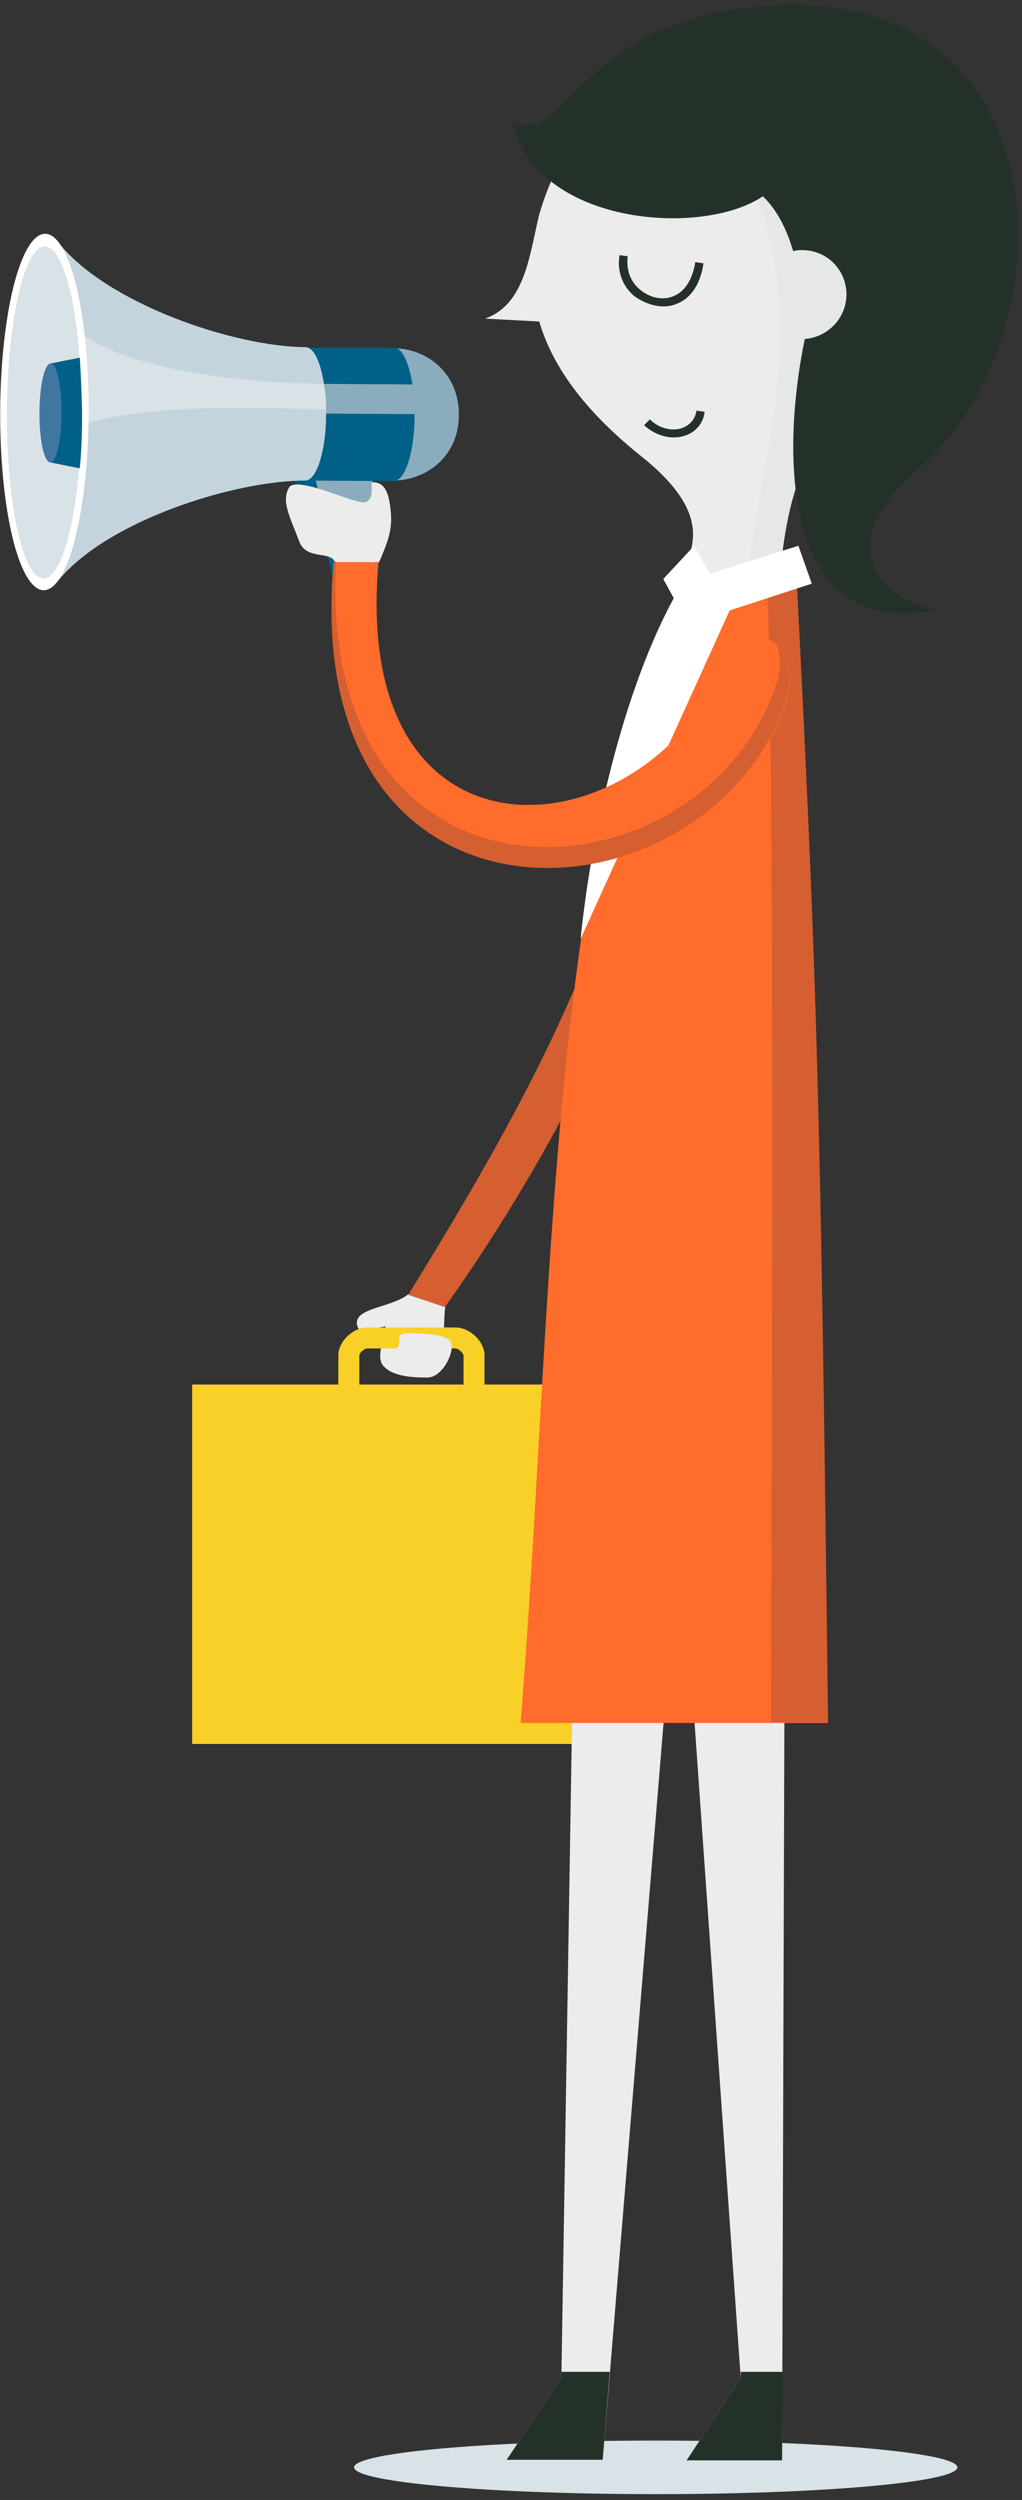
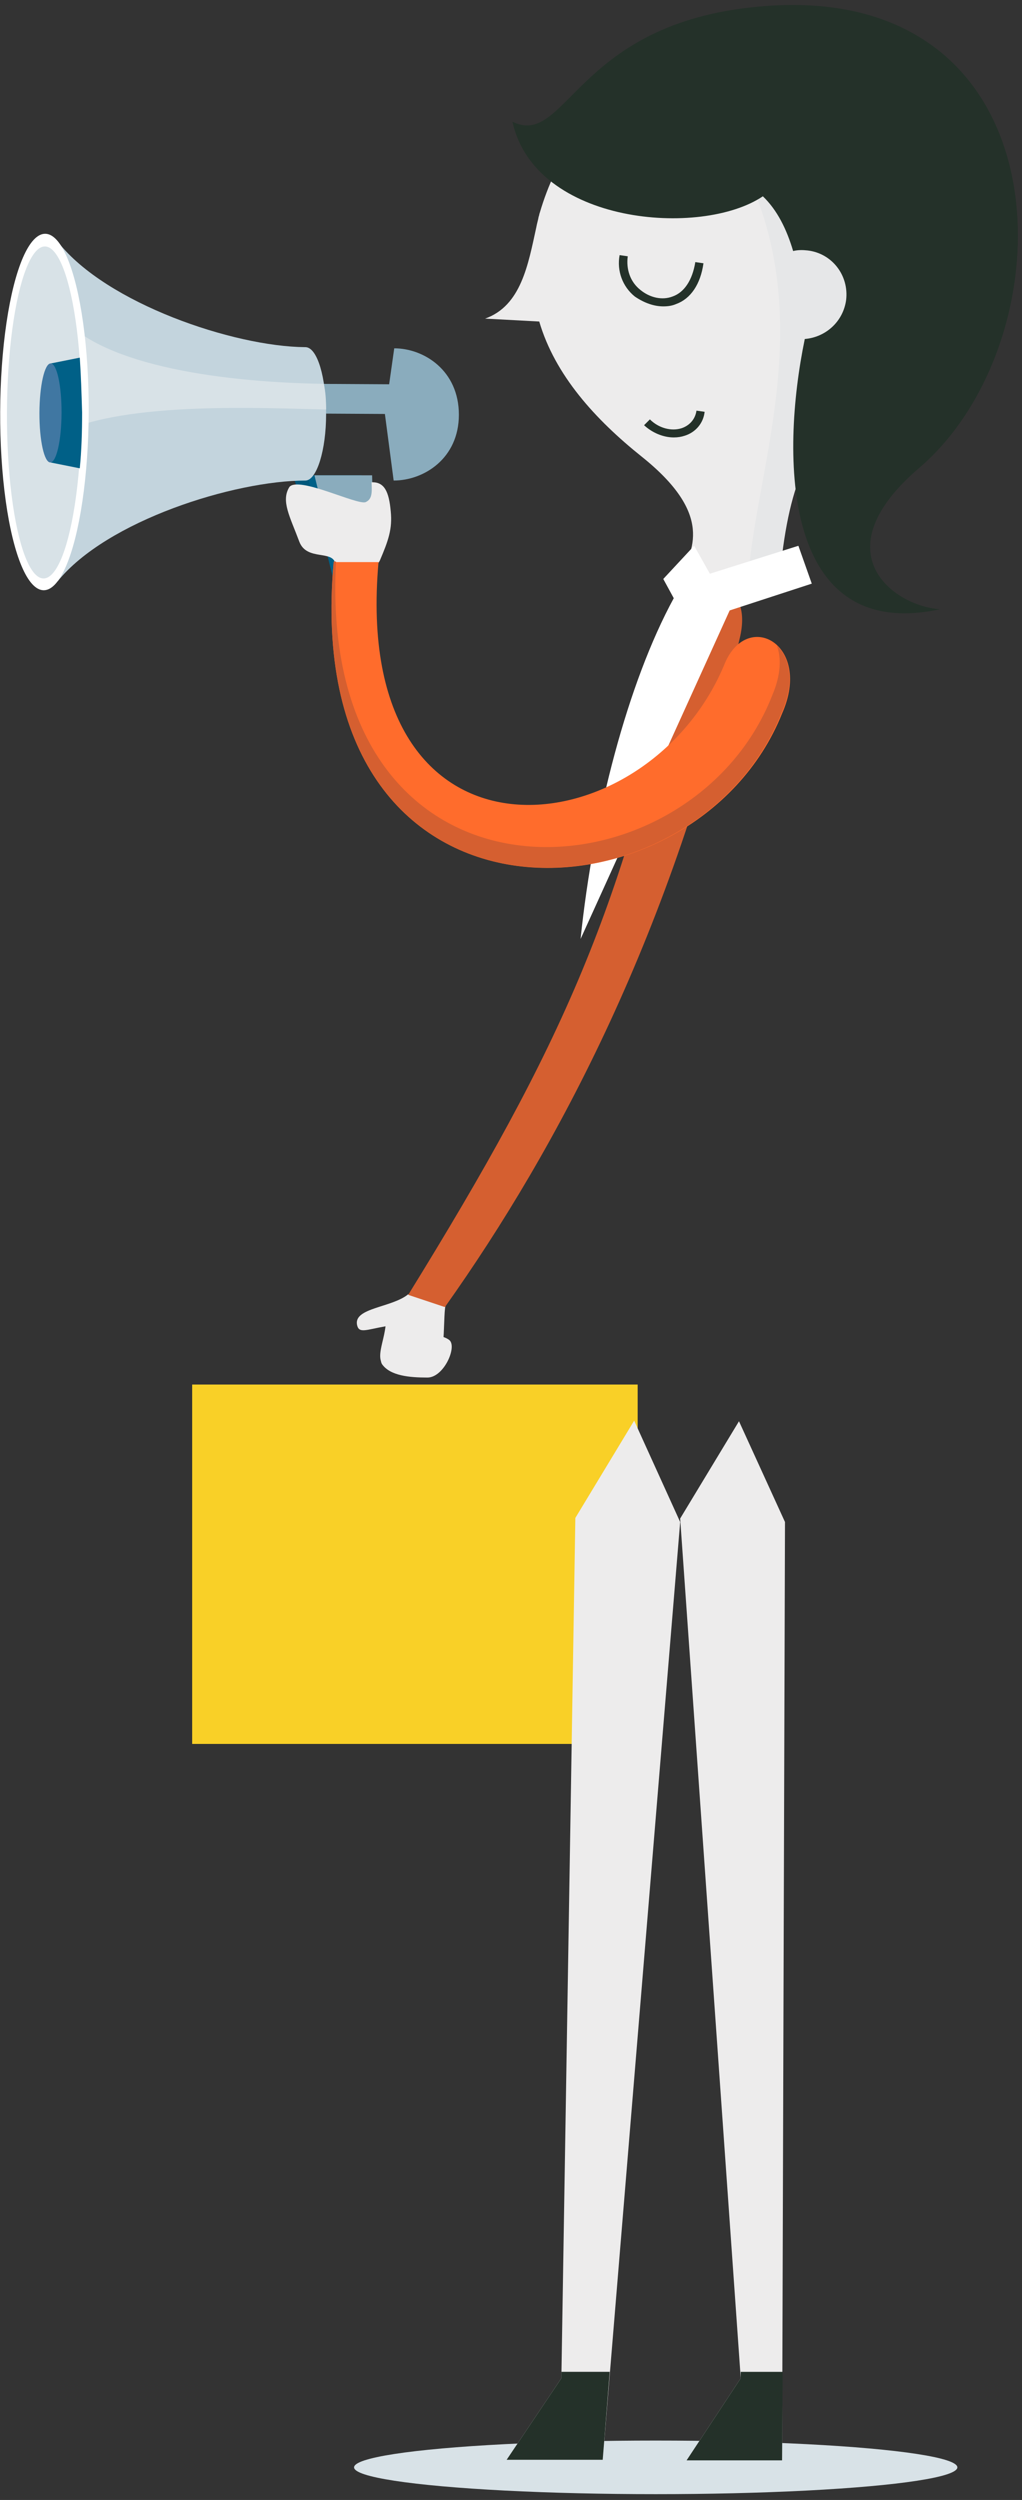
<svg xmlns="http://www.w3.org/2000/svg" version="1.1" id="Layer_4" x="0" y="0" viewBox="0 0 175.5 429.2" xml:space="preserve">
  <rect x="0" y="0" width="175.5" height="429.2" fill="#333333" stroke="none" />
  <style type="text/css">.st0{fill:#edecec}.st1{fill:#f9d027}.st2{fill:#d55f30}.st3{fill:#d8e2e7}.st5{fill:#243129}.st6{fill:#ff6c2c}.st7{fill:#fff}.st9{fill:#006087}.st10{fill:#8aacbd}</style>
  <path class="st0" d="M70.1 222.2c-2.8 2.3-9.3 2.3-8.8 5.2.3 1.6 1.5.9 4.9.3-.4 3.7-2.9 7.4 2.6 7.6 1.1 0 .6.7 4.7 1.1 3.3.2 2.5-10.3 3-12.2l-6.4-2z" />
-   <path class="st1" d="M58.1 238.5h3.6v-5.8c0-.4.8-1.2 1.4-1.2h15.1c.6 0 1.4.9 1.4 1.2v5.8h3.6v-5.8c0-2.4-2.5-4.8-5-4.8H63.1c-2.5 0-5 2.4-5 4.8v5.8z" />
  <path class="st1" d="M33 237.7h76.5v61.7H33z" />
  <path class="st2" d="M117.4 107c-10.3 48.9-20.5 71.9-47.3 115.3l6.3 2.1c19.6-27.6 39.2-64.9 50.6-114.7 2.7-10.8-7.8-11.4-9.6-2.7z" />
  <path class="st0" d="M77.2 230.1c1.3 1.2-1 6.4-3.8 6.4-3.1 0-6.4-.3-7.8-2.3-.5-.8.2-2 .5-2.7 2.4.8 2.5-.5 2.5-1.9-.1-.8 1.6-.7 2.8-.7 1.2.1 4.5.1 5.8 1.2z" />
  <ellipse class="st3" cx="112.6" cy="423.6" rx="51.8" ry="4.6" />
  <path class="st0" d="M149.4 66.5c-9.2 7.7-13.2 13.6-15.1 28.8l-.6 6-17-2.1c2.2-4.7 6-10.8-6.5-20.8-8-6.4-14.9-14-17.6-23.2l-9.3-.5c6.2-2.2 7.4-9.3 8.8-15.7.1-.6.3-1.2.4-1.8.1-.2.1-.5.2-.7 5.6-19 20.9-30 47.2-26.6 25.6 3.6 27.9 40.7 9.5 56.6z" />
  <path d="M134.2 95.3c1.9-15.2 5.9-21 15.1-28.8 18.4-15.9 16.2-53-9.5-56.7-8.6-1.1-16-.6-22.3 1.1 3 4.4 6.5 10.3 11 19.5 11.9 26.1.8 51.4-.1 70.2l5.2.6.6-5.9z" fill="#e6e7e8" />
  <path class="st0" d="M116.8 261.3l-13.3 161H87l9.4-14 2.4-147.7 10.1-16.7z" />
  <path class="st5" d="M87 422.3h16.5l1.2-15.1h-8.3v1.1z" />
  <path class="st0" d="M134.8 261.3l-.5 161.1h-16.4l9.3-14.1-10.4-147.6 10.1-16.7z" />
  <path class="st5" d="M117.9 422.4h16.4l.1-15.2h-7.2v1.1zm-4-369.8c.8 0 1.5-.1 2.2-.4 2.5-.9 4.2-3.4 4.7-7l-1.4-.2c-.5 3.1-1.9 5.2-3.9 5.9-1.8.7-3.9.2-5.5-1.1-1.8-1.4-2.5-3.6-2.2-5.8l-1.4-.2c-.5 2.7.5 5.4 2.6 7.1 1.6 1.1 3.3 1.7 4.9 1.7zm1.8 22.5c.7 0 1.3-.1 1.9-.3 1.9-.6 3.2-2.2 3.4-4.1l-1.4-.2c-.2 1.4-1.1 2.5-2.5 3-1.8.6-4 0-5.5-1.5l-1 1c1.4 1.3 3.3 2.1 5.1 2.1z" />
-   <path class="st6" d="M117.8 98.9C94 139.5 95 227 89.4 295.8h52.7c-1.2-105.8-1.7-125.3-5.3-196.2l-19-.7z" />
-   <path class="st2" d="M136.8 99.6l-5.1-.2c1.4 31.9.8 151 .7 196.3h9.8c-1.3-105.9-1.8-125.2-5.4-196.1z" />
  <path class="st7" d="M99.7 161.2l25.6-56.4 14.1-4.6-2.3-6.5-15.2 4.8-2.7-4.8-5.3 5.7 1.8 3.3c-7.9 14.5-13.8 37.2-16 58.5z" />
  <path class="st5" d="M158.1 80.1c26.3-22.9 25-85.1-29.4-78.8-30 3.4-31.5 24.1-40.7 19.6 3.9 17.7 32.5 19.9 43 12.8 2.5 2.4 4.1 5.7 5.2 9.4.8-.2 1.6-.2 2.5-.1 4.2.5 7.1 4.3 6.6 8.5-.5 3.7-3.5 6.4-7.1 6.7-4.2 20.3-3.9 52.2 23.2 46.4-7.9-.5-20.7-9.8-3.3-24.5z" />
  <path class="st5" d="M158.1 80.1c19.8-17.3 24-56.9 1.5-72.6 24.3 32.7-2.8 61.7-11.8 73.4-9.4 12.2 3.8 23.5 13.6 23.7-7.9-.5-20.7-9.8-3.3-24.5z" />
  <path d="M50.3 81.6l1.8 5.5c.3 1.2 1.6 2.3 4.1 2.1l-1.8-7.5-4.1-.1z" fill="#00577b" />
  <path class="st9" d="M63.6 94.8l-1.5-13.2h-9.3l5.3 21.3c.3 1.1 1.6 1.9 2.7 1.8h1.3l1.5-9.9z" />
-   <path class="st9" d="M51.7 81.6l1.8 5.5c.3 1.2 1.6 2.3 4.1 2.1l-1.8-7.5-4.1-.1z" />
  <path class="st10" d="M54 81.6l5.3 21.6c.5 2.1 5.1 2.1 5.1-.2l-.5-21.4H54zm12.1-10.5l1.5 11.4c5.2 0 11.2-3.8 11.2-11.3 0-7.6-6-11.4-11.1-11.4l-1.6 11.3z" />
-   <path class="st9" d="M67.7 59.7H52.6l-.1 22.8 15.1.1c2 0 3.6-5.1 3.6-11.4 0-6.4-1.6-11.5-3.5-11.5z" />
  <path class="st10" d="M54.1 65.9V71l17.1.1c0-1.8-.1-3.6-.4-5.1l-16.7-.1z" />
  <path d="M56 71.1c0-6.3-1.5-11.4-3.5-11.5h-.1c-12.3-.1-34.1-7.5-42.4-18L7.4 70.9l2.5 28.9c8.4-10.4 30.3-17.3 42.6-17.3 1.9-.1 3.5-5.2 3.5-11.4z" fill="#c3d4dd" />
  <path class="st3" d="M10.2 53.8l.1 20.6c11.3-5.6 35.3-4.3 45.7-4.1 0-1.6-.1-3.1-.4-4.4-19.2-.3-39.2-3.6-45.4-12.1z" />
  <ellipse transform="rotate(-89.759 7.583 70.751)" class="st7" cx="7.6" cy="70.8" rx="30.6" ry="7.6" />
  <ellipse transform="rotate(-89.759 7.602 70.809)" class="st3" cx="7.6" cy="70.8" rx="28.5" ry="6.4" />
  <path class="st9" d="M13.7 61.4l-5 1-.7 6.3.7 10.7 5 1c.3-3 .4-6.2.4-9.6-.1-3.3-.2-6.5-.4-9.4z" />
  <ellipse transform="matrix(.004 -1 1 .004 -62.263 79.21)" cx="8.6" cy="70.9" rx="8.5" ry="1.9" fill="#4077a2" />
  <path class="st0" d="M65.2 96.3c1.5-3.5 2.2-5.5 1.9-8.5-.3-3.4-1.1-5.1-3.3-5 .1 1.8.1 2.9-1 3.4-1.4.6-11.5-4.5-13.1-2.6-1.5 2.4.1 5.1 1.7 9.4 1.3 3.4 5.9 1.3 6.2 3.9l4.4 4.3 3.2-4.9z" />
  <path class="st6" d="M134.3 122.5c-15 37.4-83 40.7-77-26H65c-4.9 55.1 45.8 49.7 59.3 17.8 3.8-9.9 15.3-3.8 10 8.2z" />
  <path class="st2" d="M57.3 96.4h.4c-3.3 62.8 60.7 59.3 74.9 23 1.5-3.5 1.6-6.4.8-8.6 2.2 2.1 3.2 6.3.8 11.6-14.9 37.5-82.9 40.8-76.9-26z" />
</svg>